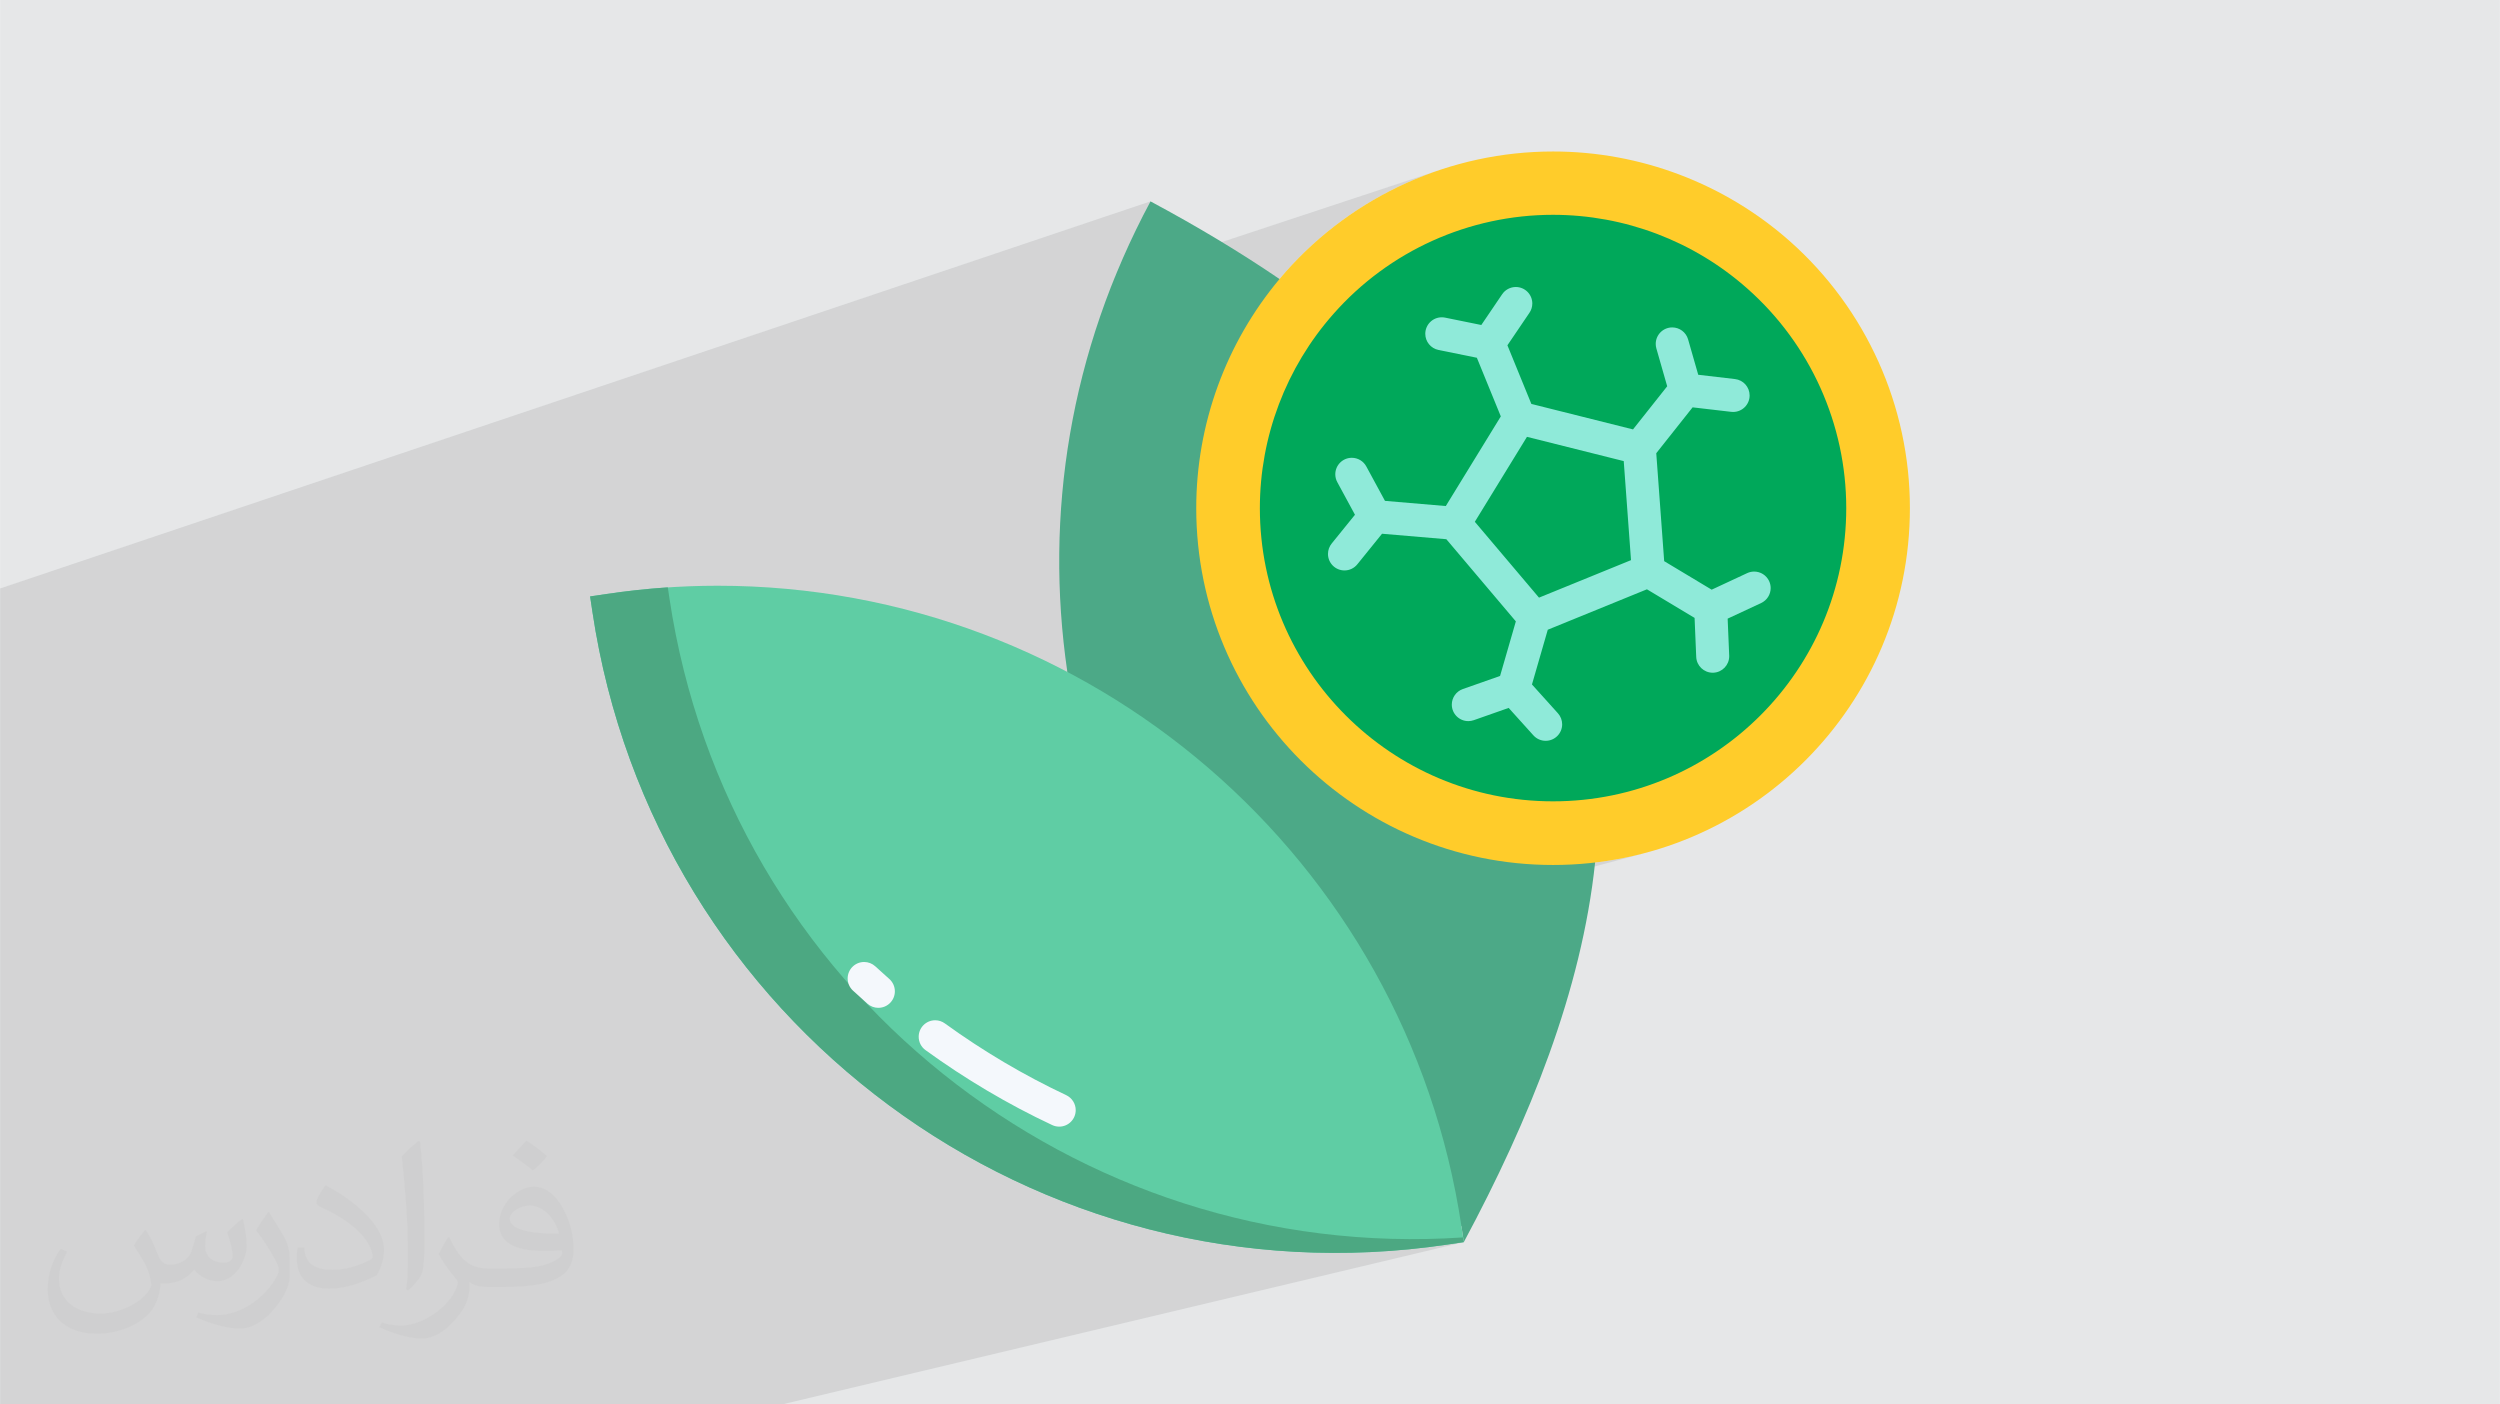
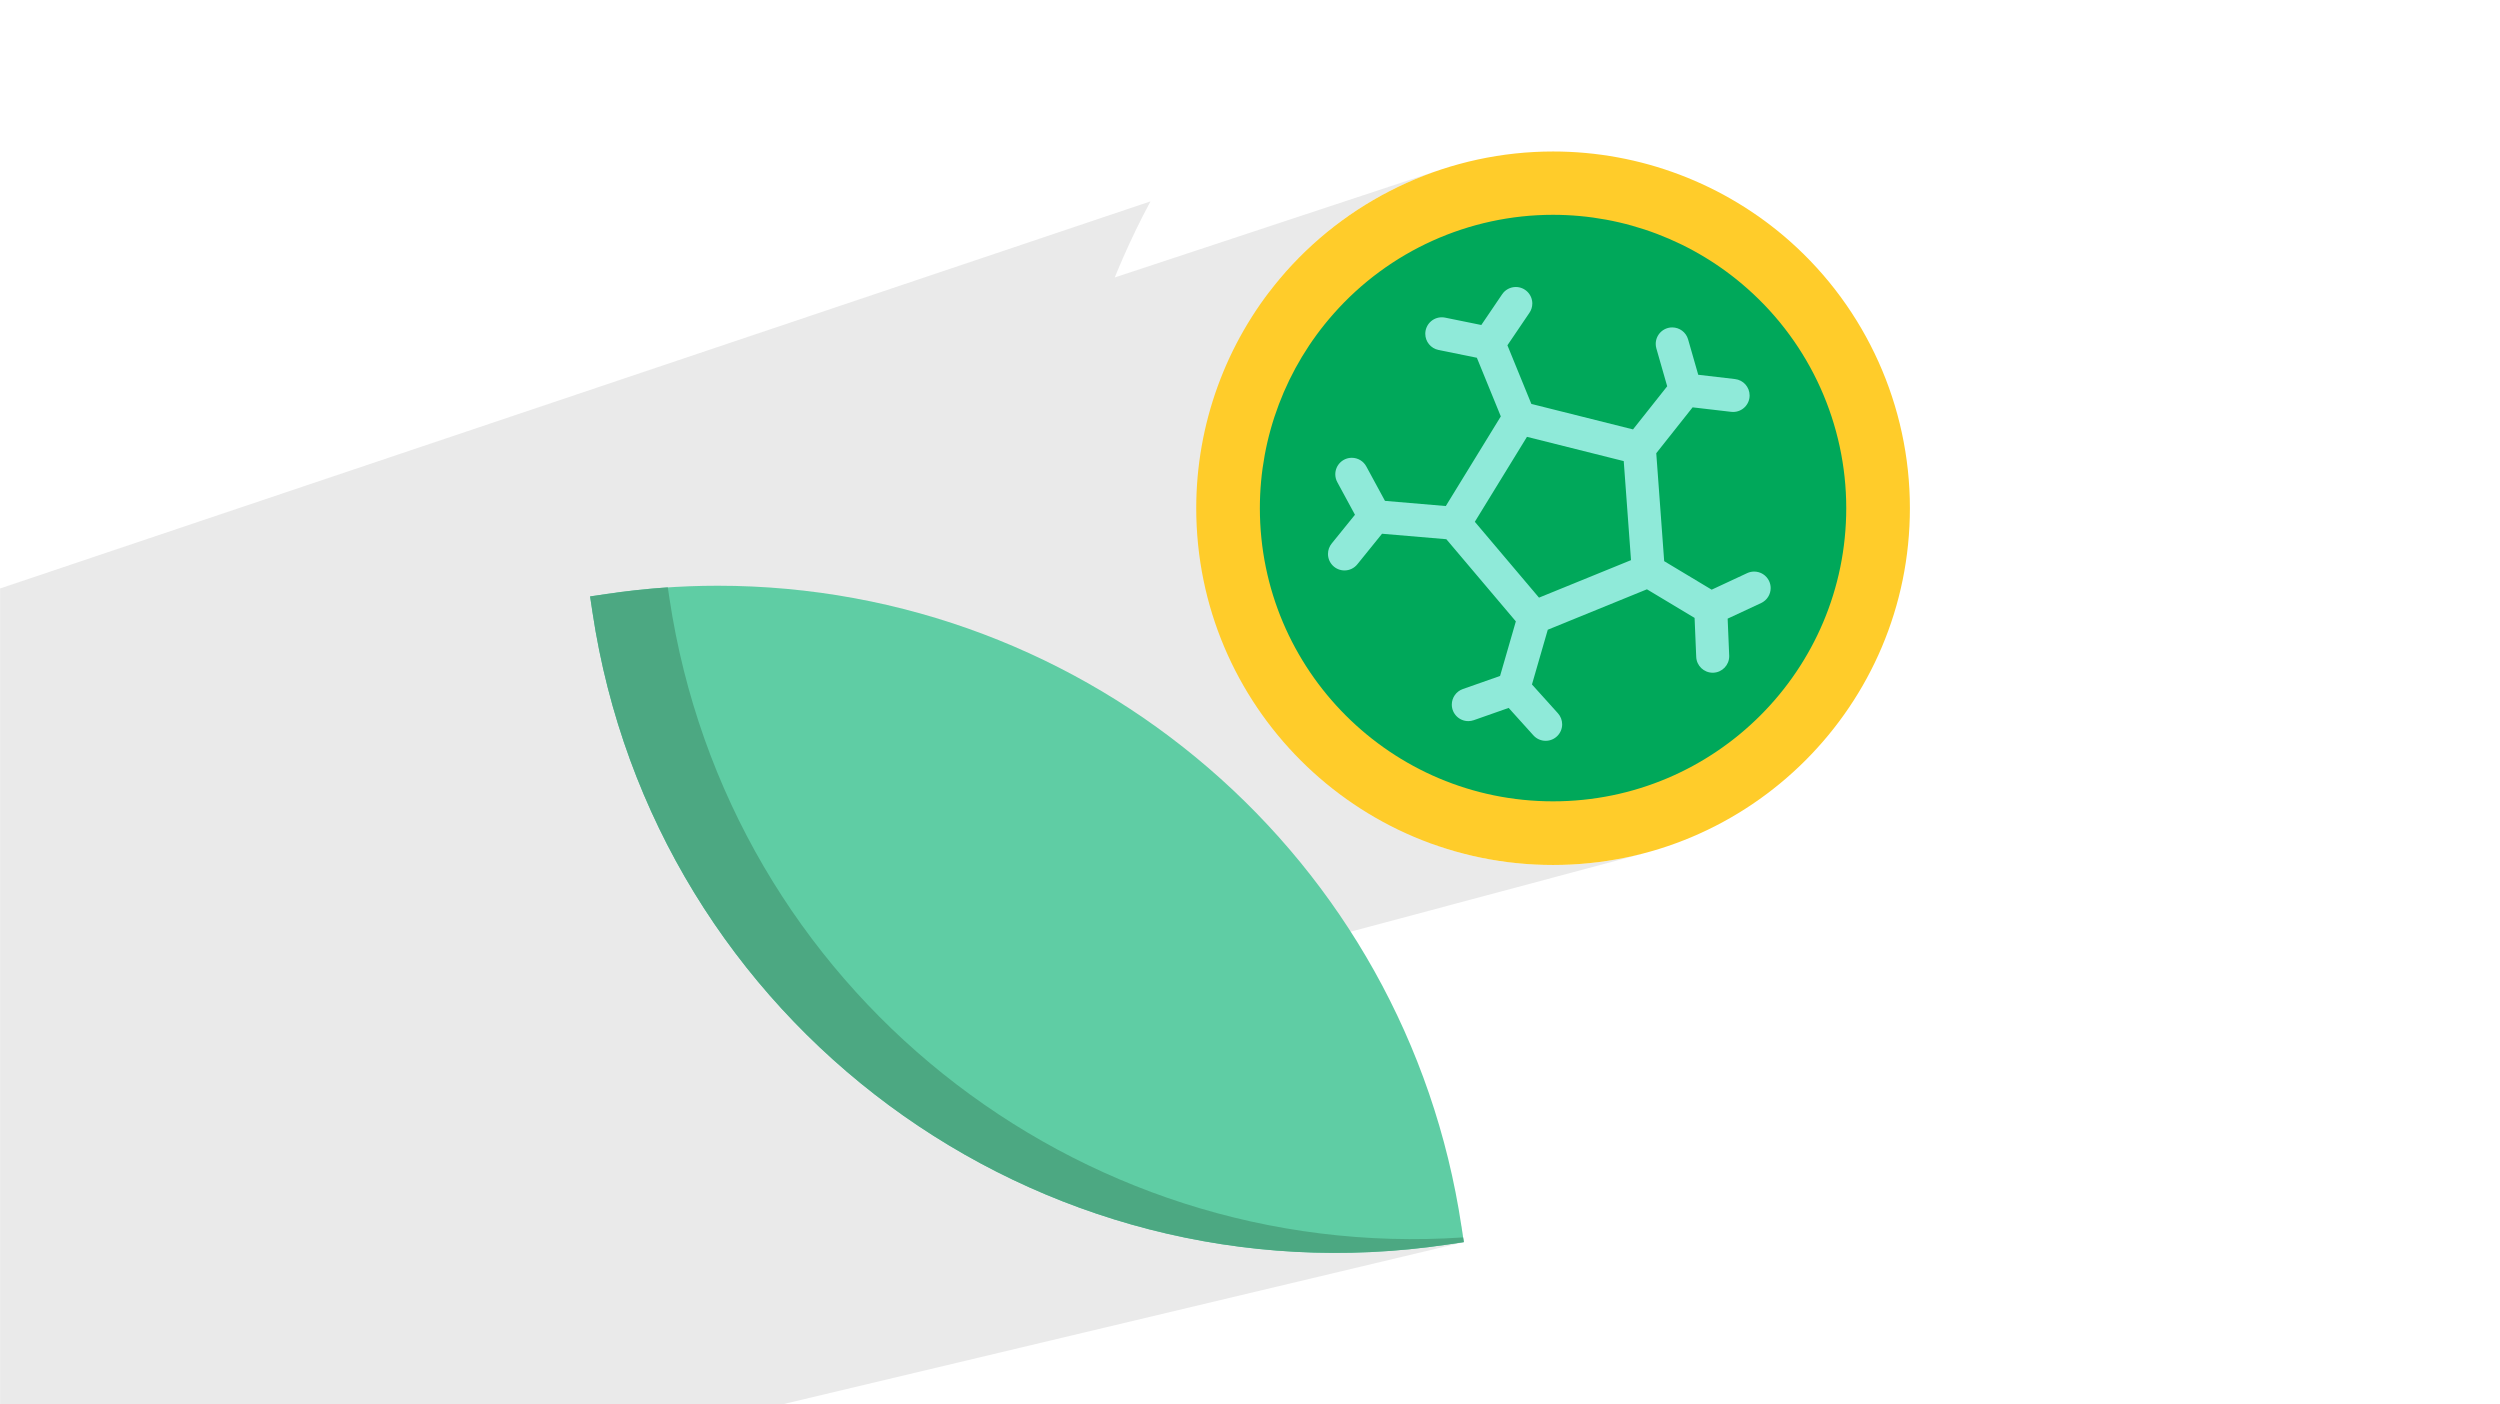
<svg xmlns="http://www.w3.org/2000/svg" xml:space="preserve" width="3.708in" height="2.083in" version="1.1" style="shape-rendering:geometricPrecision; text-rendering:geometricPrecision; image-rendering:optimizeQuality; fill-rule:evenodd; clip-rule:evenodd" viewBox="0 0 3702.73 2080.18">
  <defs>
    <style type="text/css">
   
    .fil4 {fill:#FFCC2A;fill-rule:nonzero}
    .fil5 {fill:#00A85A;fill-rule:nonzero}
    .fil7 {fill:#4CA882;fill-rule:nonzero}
    .fil3 {fill:#4CA987;fill-rule:nonzero}
    .fil6 {fill:#5FCDA4;fill-rule:nonzero}
    .fil9 {fill:#8FEAD9;fill-rule:nonzero}
    .fil8 {fill:#F4F8FC;fill-rule:nonzero}
    .fil2 {fill:#373435;fill-opacity:0.031}
    .fil1 {fill:#373535;fill-opacity:0.102}
    .fil0 {fill:#E6E7E8}
   
  </style>
  </defs>
  <g id="Layer_x0020_1">
-     <polygon class="fil0" points="-0,0 3702.73,0 3702.73,2080.18 -0,2080.18 " />
    <polygon class="fil1" points="-0,1387.13 -0,1385.37 -0,1371.18 -0,1369.92 -0,1364.87 -0,1338.08 -0,1328.23 -0,1310.58 -0,1301.34 -0,1294.56 -0,1254.42 -0,1236.12 -0,1215.95 -0,1198.24 -0,1183.55 -0,1183.53 -0,1175.39 -0,1160.73 -0,1160.71 -0,1148.22 -0,1139.47 -0,1043.58 -0,1023.93 -0,957.16 -0,871.62 587.35,673.98 -0,0 622.48,662.16 708.49,633.22 -0,0 622.48,662.16 587.35,673.98 -0,0 708.49,633.22 1703.97,298.26 1693,319.23 1682.5,340.28 1672.49,361.44 1662.94,382.68 1653.87,404.01 1651.08,410.97 2135.04,250.87 2121.91,255.39 2108.9,260.24 2096.03,265.43 2083.3,270.95 2070.72,276.81 2058.29,282.99 2046.03,289.5 2033.94,296.33 2022.03,303.49 2010.29,310.95 1998.75,318.74 1987.4,326.83 1976.26,335.22 1965.32,343.92 1954.6,352.93 1944.1,362.23 1933.84,371.82 1923.8,381.71 1914.02,391.89 1904.48,402.35 1903.27,403.71 1902.08,405.07 1900.89,406.43 1899.71,407.79 1898.54,409.16 1897.39,410.52 1896.24,411.89 1895.1,413.26 1887.74,422.25 1880.6,431.39 1879.75,432.52 2164.35,340 2175.25,336.57 2186.24,333.41 2197.33,330.55 2208.49,327.98 2219.74,325.7 2231.06,323.72 2242.45,322.04 2253.89,320.65 2265.4,319.58 2276.96,318.8 2288.56,318.33 2300.21,318.18 2310.15,318.29 2320.07,318.63 2329.97,319.2 2339.83,319.99 2349.66,321.01 2359.44,322.24 2369.18,323.7 2378.88,325.37 2388.53,327.27 2398.13,329.38 2407.66,331.7 2417.14,334.24 2426.55,336.99 2435.89,339.95 2445.16,343.13 2454.36,346.5 2463.48,350.09 2472.51,353.88 2481.46,357.88 2490.32,362.07 2499.09,366.47 2507.76,371.07 2516.33,375.86 2524.8,380.86 2533.16,386.05 2541.41,391.43 2549.55,397.01 2557.56,402.78 2565.46,408.73 2573.23,414.88 2580.87,421.21 2588.38,427.73 2588.39,427.75 2596.98,435.58 2605.34,443.61 2613.46,451.84 2621.34,460.27 2628.98,468.88 2636.37,477.68 2643.52,486.65 2650.41,495.8 2657.06,505.12 2663.44,514.59 2669.58,524.23 2675.45,534.01 2681.06,543.93 2686.41,554 2691.48,564.2 2696.29,574.53 2700.82,584.98 2705.09,595.54 2709.07,606.22 2712.77,617.01 2716.2,627.89 2719.34,638.87 2722.19,649.94 2724.75,661.09 2727.02,672.32 2728.99,683.63 2730.67,695 2732.05,706.43 2733.13,717.92 2733.9,729.45 2734.36,741.04 2734.52,752.66 2733.95,775 2732.28,797.05 2729.51,818.78 2725.69,840.17 2720.84,861.18 2714.99,881.78 2708.16,901.96 2700.38,921.68 2691.69,940.91 2682.1,959.64 2671.64,977.83 2660.34,995.45 2648.23,1012.47 2635.34,1028.88 2621.69,1044.64 2607.31,1059.72 2592.23,1074.1 2576.47,1087.75 2560.06,1100.64 2543.04,1112.75 2525.42,1124.05 2507.23,1134.51 2488.5,1144.1 2469.27,1152.79 2449.55,1160.57 2429.37,1167.4 2408.77,1173.25 2123.98,1250.96 2143.11,1257.44 2168.19,1264.56 2193.76,1270.47 2219.79,1275.12 2246.23,1278.48 2273.07,1280.52 2300.27,1281.21 2327.46,1280.52 2354.3,1278.48 2380.75,1275.12 2406.77,1270.47 2432.34,1264.56 1877.48,1412.88 2164.61,1816.77 2168.07,1839.8 2168.08,1839.8 2168.07,1839.8 2168.07,1839.82 1158.33,2080.18 1158.24,2080.18 1149.83,2080.18 1149.75,2080.18 1064.43,2080.18 -0,2080.18 -0,2072.45 -0,2071.75 -0,1914.73 -0,1883.48 -0,1847.17 -0,1846.44 -0,1846.4 -0,1830.56 -0,1811.11 -0,1777.75 -0,1737.06 -0,1724.88 -0,1709.87 -0,1709.3 -0,1683.66 -0,1683.12 -0,1680.53 -0,1639.3 -0,1636.13 -0,1633 -0,1603.42 -0,1595.15 -0,1579.16 -0,1573.35 -0,1571.59 -0,1549.71 -0,1464.79 -0,1464.45 -0,1440.81 -0,1438.87 -0,1427.37 -0,1421.48 -0,1406.67 -0,1399.58 -0,1395.64 " />
-     <path class="fil2" d="M215.96 1821.93c7.07,10.71 11.65,21.01 16.13,32.45 3.33,6.66 5.09,18.93 20.7,18.93 4.57,0 11.13,-1.35 16.95,-4.57 6.55,-3.44 11.54,-8.64 14.15,-16.53l6.24 -21.01 15.19 -7.49 1.04 1.04c-2.08,7.91 -2.59,15.5 -2.59,21.43 0,17.57 15.19,24.23 27.25,24.23 7.07,0 13.42,-3.44 13.42,-9.89 0,-8.32 -3.53,-22.47 -8.12,-35.16 7.07,-7.07 14.15,-14.15 22.26,-19.87l1.25 0.63c3.53,14.98 5.51,29.75 5.51,39.63 0,9.67 -4.27,20.39 -7.8,27.36 -7.28,13.73 -20.18,24.65 -35.78,24.65 -11.85,0 -25.06,-5.93 -34.12,-16.95l-0.52 0c-8.53,10.61 -21.74,20.18 -42.86,20.18l-6.55 0c-1.04,13.94 -4.05,23.81 -8.64,32.66 -12.58,24.54 -49.92,41.92 -85.08,41.92 -48.89,0 -73.43,-28.19 -73.43,-65.73 0,-23.19 7.59,-44.72 19.24,-60.01l9.56 3.95c-7.28,13.94 -12.17,27.04 -12.17,39.94 0,35.16 28.61,51.9 61.58,51.9 30.58,0 68.44,-19.45 75.31,-42.02 -2.59,-24.65 -11.85,-36.19 -26,-58.66 4.27,-7.49 9.78,-14.98 16.64,-22.98l1.25 0 0 0 0 0 -0.01 -0.04zm563.83 -132.3c10.3,6.45 20.39,14.04 30.27,22.78 -5.51,7.8 -12.38,14.88 -20.91,21.12 -9.89,-8.01 -19.76,-14.88 -29.86,-22.16 6.86,-7.7 13.63,-15.08 20.49,-21.74l0 0 0 0 0 0 0 0 0 0 0.01 0zm5.3 96.11c-16.64,0 -30.27,10.92 -30.27,19.03 0,17.38 33.28,22.78 73.12,22.56 -4.99,-20.39 -22.47,-41.61 -42.86,-41.61l0 0.01zm-37.35 92.99c21.64,0 40.57,-0.63 55.02,-4.27 16.13,-4.05 29.75,-12.17 29.75,-17.78 0,-1.46 0,-3.22 -0.52,-4.68 -9.05,0.83 -19.45,0.83 -28.5,0.83 -29.33,0 -51.79,-6.66 -60.64,-23.09 -2.19,-4.57 -3.74,-9.67 -3.74,-15.5 0,-15.92 6.86,-31.41 18.93,-42.13 10.08,-8.84 21.22,-14.35 32.55,-14.35 20.49,0 36.81,16.44 48.26,42.34 6.24,14.15 10.5,30.47 10.5,51.07 0,13.73 -3.74,25.27 -12.27,33.8 -15.92,15.4 -45.24,21.22 -90.17,21.22l-20.39 0 0 0 -5.3 0c-11.13,0 -19.14,-1.98 -25.48,-6.86l-1.04 0c0.31,2.59 0.52,5.09 0.52,7.49 0,10.08 -3.33,22.98 -10.08,33.28 -19.97,29.64 -41.61,42.53 -60.33,42.53 -18.93,0 -42.13,-7.28 -63.03,-16.75l3.74 -7.28c6.76,2.81 16.13,4.68 29.02,4.68 33.8,0 78.21,-32.45 83.72,-64.17 -1.25,-2.59 -3.53,-6.03 -6.76,-9.67 -9.89,-11.75 -16.13,-21.53 -21.95,-31.82 4.99,-9.89 9.56,-17.78 13.83,-24.96l1.77 -0.21c14.46,29.44 27.56,46.28 56.78,46.28l4.57 0 0 0 21.22 0 0 0 0 0 0 0 0 0 0 0 0.04 0zm-146.45 31.1c2.5,-13.52 2.7,-28.7 2.7,-42.86l0 -21.01c0,-39.21 -4.99,-96.2 -9.05,-133.34 7.07,-7.59 16.95,-16.53 24.75,-22.56l2.29 0.63c5.3,46.7 6.55,100.79 6.55,150.81 0,13.11 -0.52,25.9 -1.77,35.26 -0.73,11.85 -7.59,20.8 -22.26,34.53l-3.22 -1.46zm-150.71 -61.89c0.73,18.41 9.78,32.87 41.4,32.87 19.66,0 36.3,-5.09 54.71,-13.83 3.33,-1.46 5.09,-3.44 5.09,-5.09 0,-11.54 -8.84,-26.83 -23.71,-40.77 -14.46,-13.11 -33.6,-24.65 -51.48,-32.35 -6.14,-2.59 -8.12,-5.3 -8.12,-7.91 0,-5.3 7.07,-16.44 12.9,-24.44l1.98 -0.21c20.49,10.71 43.38,26.63 60.33,44.3 15.4,16.33 24.96,32.87 24.96,50.86 0,13.31 -4.05,25.79 -10.61,37.44 -22.47,11.33 -46.39,19.97 -70.1,19.97 -28.81,0 -48.47,-13.52 -48.47,-45.24 0,-3.44 0,-8.73 1.25,-15.61l9.89 0 0 0 0 0 0 0 0 0 0 0 -0.01 0zm-52.11 -52.32l17.89 28.92c6.55,10.71 12.69,22.37 12.69,40.77l0 23.5c0,19.03 -12.17,39.42 -31.82,59.6 -15.4,13.63 -29.02,19.45 -41.61,19.45 -18.72,0 -40.15,-5.82 -64.9,-16.44l2.81 -7.28c7.8,2.08 16.84,3.84 27.98,3.84 35.58,-0.21 71.97,-26.21 88.61,-57.93 1.98,-3.64 2.7,-7.07 2.7,-9.47 0,-3.64 -1.98,-7.7 -3.53,-11.33 -9.05,-17.05 -19.14,-32.66 -30.27,-47.12 5.82,-9.16 11.65,-17.99 17.99,-26.73l1.46 0.21 0 0 0 0 0 0 0 0 0 0 -0.01 0z" />
    <g id="_105553324024544">
-       <path class="fil3" d="M1895.08 413.3l-0.04 -0.04c-28.72,-19.55 -58.98,-38.92 -90.79,-58.09 -31.81,-19.17 -65.24,-38.14 -100.29,-56.91 -119.59,223.01 -157.19,463.94 -123.22,696.45l-0.24 0.44 584.1 821.61 3.46 23.05c97.6,-181.99 174.42,-372.33 194.5,-562.51l-467.49 -864.01z" />
      <path class="fil4" d="M2650.91 357.21c113.1,100.26 177.89,244.28 177.89,395.46 0,291.85 -236.68,528.53 -528.53,528.53 -291.85,0 -528.53,-236.68 -528.53,-528.53 0,-124.08 43.75,-244.3 123.37,-339.41 3.02,-3.66 6.15,-7.29 9.37,-10.92 100.4,-113.1 244.52,-177.96 395.83,-177.96 129.14,0 253.89,47.29 350.6,132.82l0.01 0z" />
      <path class="fil5" d="M2588.39 427.75c92.9,82.35 146.13,200.74 146.13,324.91 0,239.8 -194.47,434.27 -434.27,434.27 -239.8,0 -434.27,-194.47 -434.27,-434.27 0,-105.98 38.86,-208.46 109.06,-287.78 82.27,-93.28 200.78,-146.71 325.17,-146.71 106.22,0 208.79,39.02 288.17,109.56l0.01 0.02z" />
      <polygon class="fil5" points="2428.02,663.55 2441.39,845.59 2272.23,914.54 2154.31,775.16 2250.15,618.95 " />
      <path class="fil6" d="M2164.61 1816.77c-81.58,-545.39 -550.26,-949.19 -1101.77,-949.19 -55.08,0 -110.44,4.21 -164.84,12.24l-24.07 3.58 3.46 23.06c91.12,608.42 658.15,1027.88 1266.61,936.92l24.07 -3.59 -3.47 -23.03z" />
      <path class="fil7" d="M991.44 886.12l-2.42 -16.13c-30.2,2.03 -60.54,5.32 -91.02,9.86l-24.07 3.59 3.46 23.06c91.12,608.42 658.15,1027.88 1266.61,936.92l24.07 -3.59 -1.05 -6.97c-573.02,38.61 -1089.03,-368.78 -1175.59,-946.73l0 0z" />
-       <path class="fil8" d="M1300.92 1492.81c0,0 0,0 0,0 -5.94,0 -11.69,-2.18 -16.14,-6.11 -7.23,-6.36 -14.54,-12.95 -21.71,-19.6 -4.89,-4.62 -7.67,-11.05 -7.67,-17.77 0,-13.5 10.94,-24.44 24.44,-24.44 6.07,0 11.93,2.26 16.42,6.34 6.88,6.36 13.88,12.69 20.81,18.78 5.26,4.63 8.27,11.32 8.27,18.33 0,13.5 -10.94,24.44 -24.43,24.44l-0 0.04z" />
-       <path class="fil8" d="M1568.76 1668.76c-3.6,0 -7.15,-0.8 -10.41,-2.34 -65.68,-30.83 -128.71,-68.28 -187.47,-110.88 -6.42,-4.54 -10.26,-11.97 -10.26,-19.89 0,-13.5 10.94,-24.44 24.44,-24.44 5.24,0 10.34,1.69 14.54,4.8 56.27,40.77 116.69,76.54 179.59,106.14 8.55,4.09 14.02,12.71 14.02,22.17 0,13.5 -10.94,24.44 -24.44,24.44 -0,0 -0.01,0 -0.02,0l0 0z" />
      <path class="fil9" d="M2620.29 860.7c-4.01,-8.6 -12.65,-14.1 -22.15,-14.1 -3.57,0 -7.1,0.79 -10.33,2.29l-52.63 24.53 -70.34 -42.25 -11.73 -159.89 53.84 -67.93 57.06 6.65c0.97,0.12 1.96,0.18 2.94,0.18 13.5,0 24.44,-10.94 24.44,-24.44 0,-12.44 -9.35,-22.9 -21.71,-24.29l-54.4 -6.34 -15.07 -52.6c-3.05,-10.4 -12.6,-17.54 -23.45,-17.54 -13.5,0 -24.44,10.94 -24.44,24.44 0,2.21 0.31,4.42 0.9,6.55l16.08 56.19 -50.63 63.89 -150.56 -37.74 -35.47 -86.85 32.5 -47.94c2.85,-4.1 4.38,-8.97 4.38,-13.96 0,-13.5 -10.94,-24.44 -24.44,-24.44 -8.21,0 -15.87,4.12 -20.39,10.98l-30.72 45.3 -53.67 -10.91c-1.6,-0.32 -3.24,-0.49 -4.87,-0.49 -13.5,0 -24.44,10.94 -24.44,24.44 0,11.62 8.19,21.64 19.58,23.95l56.82 11.54 35.47 86.85 -81.49 132.79 -90.08 -7.66 -27.56 -50.83c-4.23,-7.99 -12.54,-12.98 -21.59,-12.98 -13.5,0 -24.44,10.94 -24.44,24.44 0,4.14 1.05,8.22 3.06,11.84l26.07 48.08 -34.41 42.54c-3.59,4.37 -5.56,9.86 -5.56,15.52 0,13.5 10.94,24.44 24.44,24.44 7.45,0 14.49,-3.4 19.12,-9.22l36.51 -45.14 95.24 8.1 102.95 121.72 -23.37 80.83 -55.16 19.39c-9.78,3.44 -16.33,12.69 -16.33,23.06 0,13.5 10.94,24.44 24.44,24.44 2.76,0 5.5,-0.47 8.11,-1.38l51.67 -18.17 36.66 40.66c4.63,5.14 11.23,8.07 18.15,8.07 13.5,0 24.44,-10.94 24.44,-24.44 0,-6.05 -2.24,-11.88 -6.29,-16.37l-38.45 -42.66 23.43 -81.08 146.88 -59.88 70.57 42.36 2.42 57.78c0.54,13.08 11.31,23.41 24.4,23.42 0.34,0 0.69,-0.01 1.04,-0.02 13.08,-0.54 23.42,-11.32 23.42,-24.42 0,-0.34 -0.01,-0.69 -0.02,-1.02l-2.29 -54.65 49.63 -23.13c8.6,-4.01 14.1,-12.65 14.1,-22.14 0,-3.57 -0.79,-7.1 -2.29,-10.33zm-340.85 24.54l-95.06 -112.36 77.23 -125.83 143.33 35.93 10.78 146.71 -136.29 55.54z" />
    </g>
  </g>
</svg>